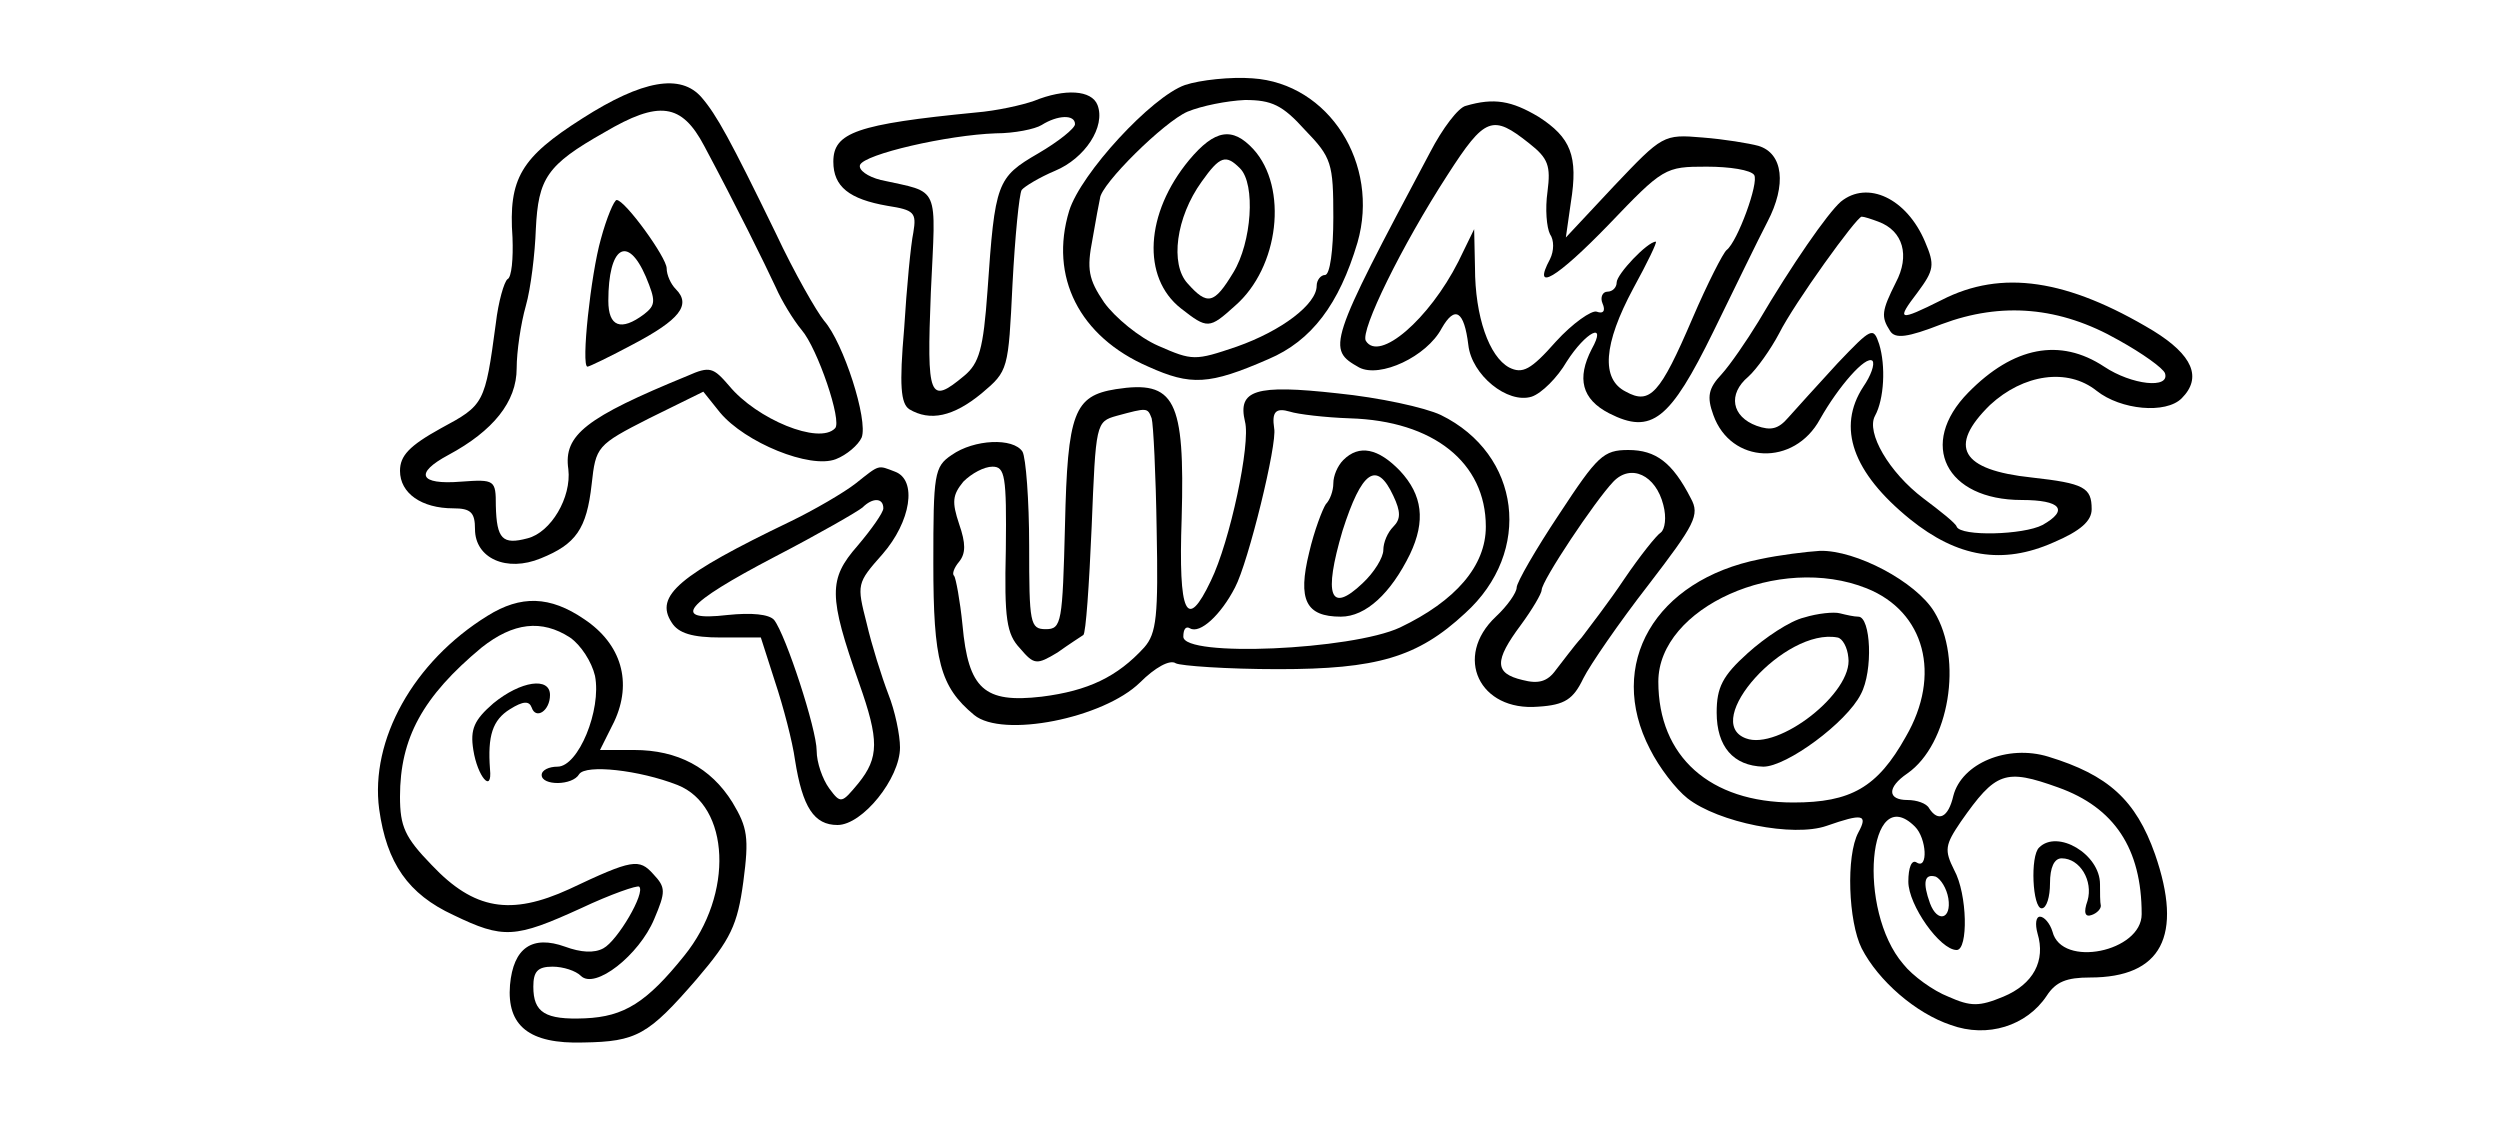
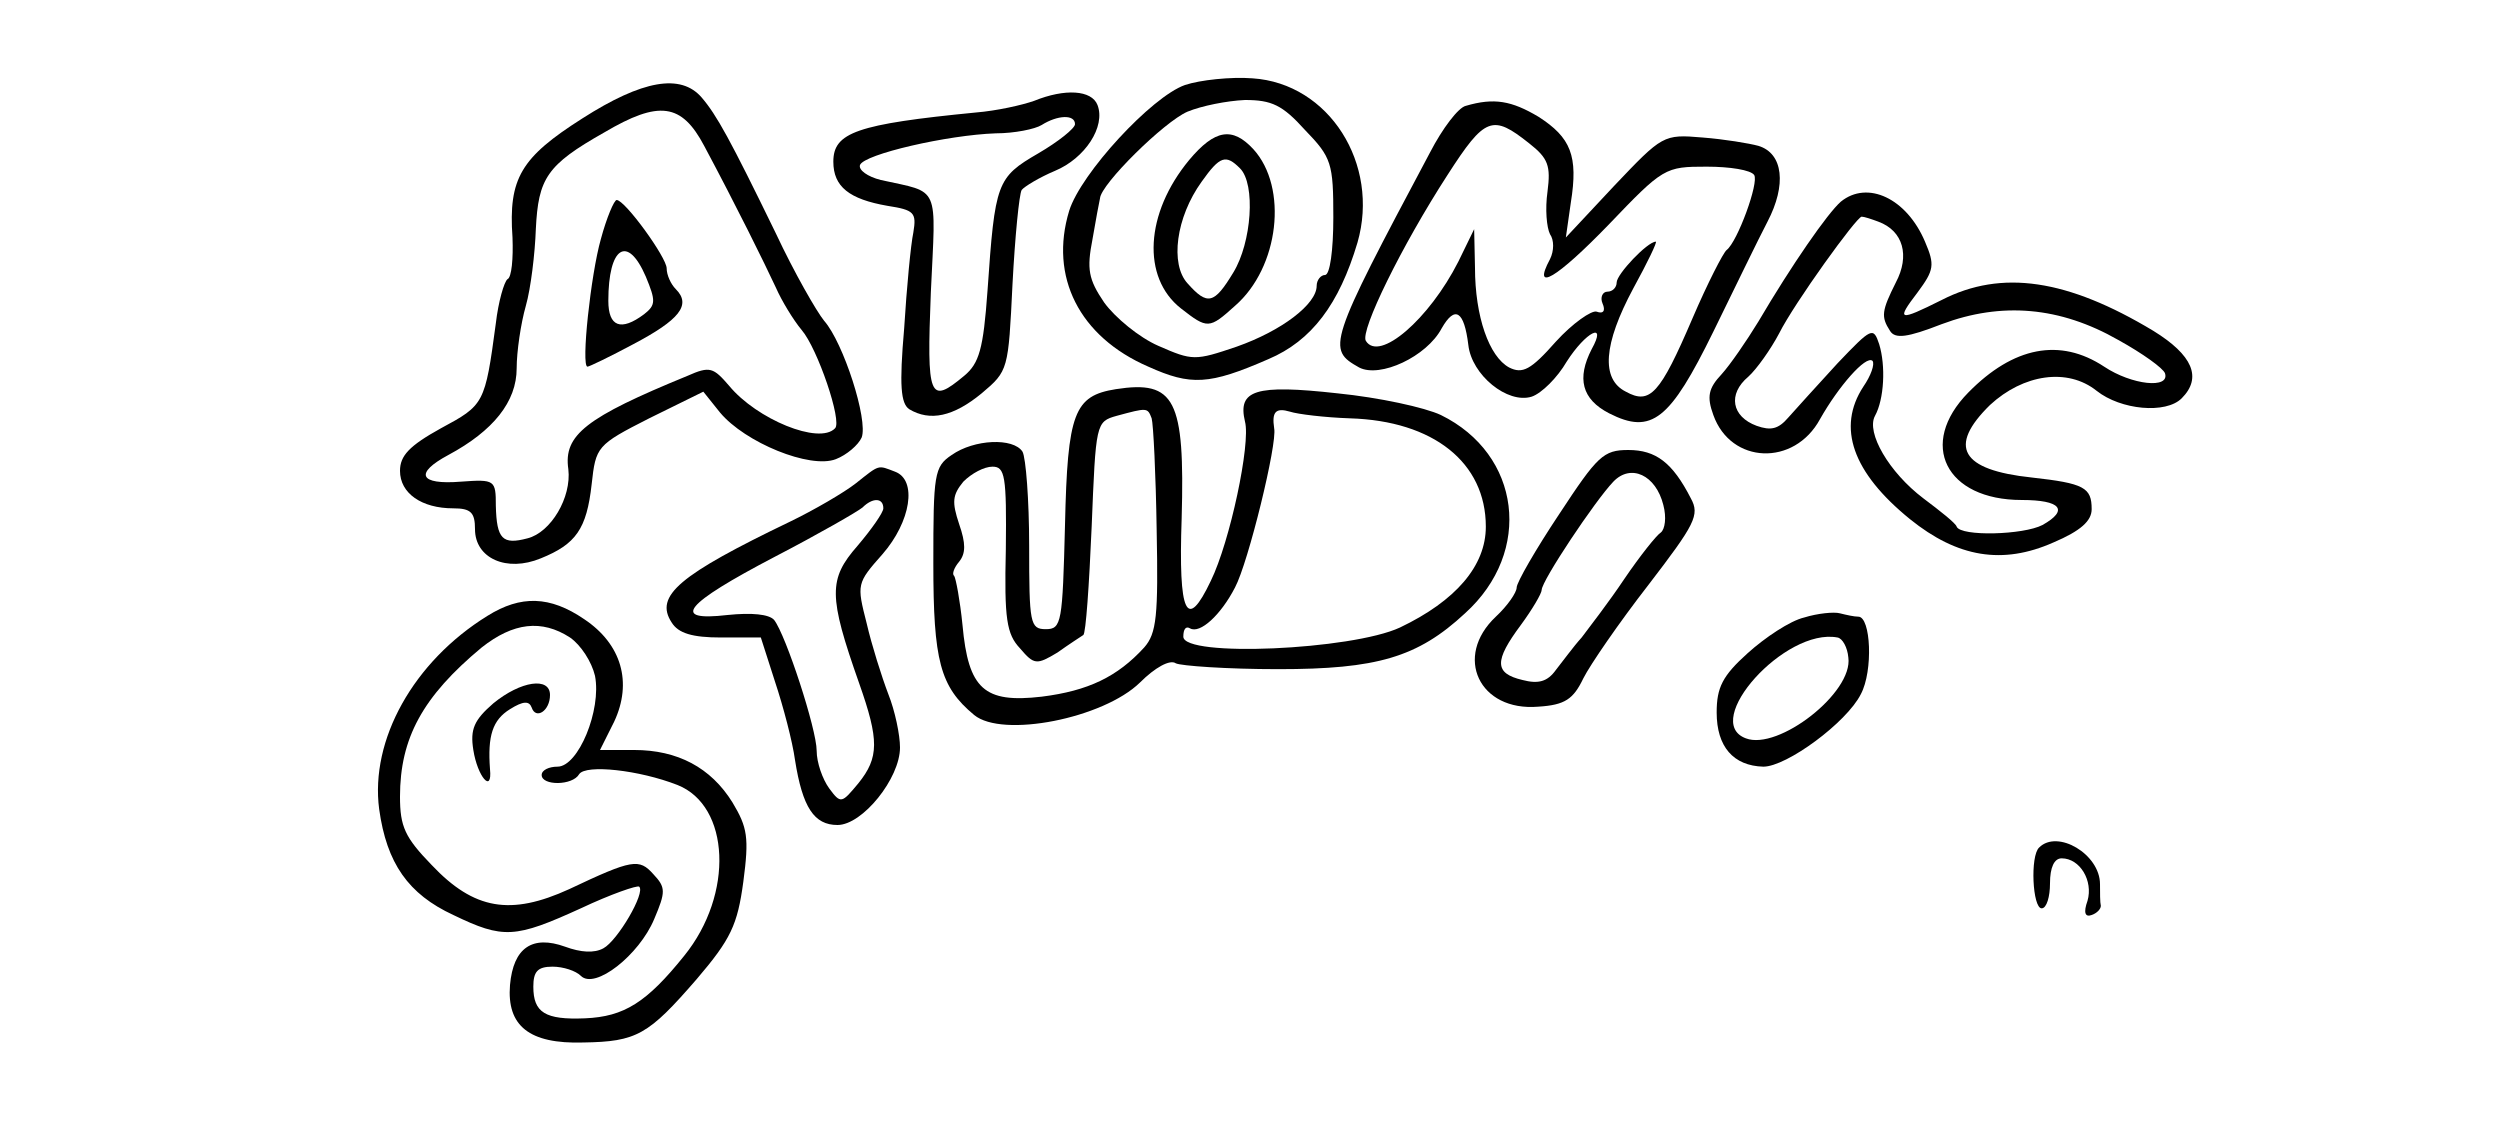
<svg xmlns="http://www.w3.org/2000/svg" version="1.0" width="300pt" height="137pt" viewBox="0 0 300 137" preserveAspectRatio="xMidYMid meet">
  <g transform="translate(0,137) scale(0.1,-0.1)" fill="#000000" stroke="none">
    <path d="M1422 1268 c-40 -14 -125 -106 -139 -151 -24 -79 12 -151 95 -187 51 -23 73 -22 144 9 52 22 85 66 107 140 27 94 -34 191 -126 197 -26 2 -63 -2 -81 -8z m144 -54 c32 -33 34 -40 34 -105 0 -39 -4 -69 -10 -69 -5 0 -10 -6 -10 -13 0 -22 -42 -54 -96 -73 -50 -17 -53 -17 -94 1 -23 10 -52 34 -65 52 -19 28 -21 40 -14 76 4 23 8 45 9 49 1 17 77 92 105 104 17 7 47 13 69 14 32 0 45 -6 72 -36z" />
    <path d="M1427 1178 c-53 -64 -57 -141 -10 -178 32 -25 34 -25 65 3 53 46 64 142 22 188 -25 27 -46 24 -77 -13z m61 -10 c19 -19 14 -89 -8 -125 -23 -38 -31 -40 -55 -13 -21 23 -14 79 17 122 22 31 29 33 46 16z" />
    <path d="M699 1228 c-74 -47 -89 -72 -84 -143 1 -25 -1 -48 -6 -50 -4 -3 -11 -27 -14 -53 -13 -97 -14 -98 -66 -126 -38 -21 -49 -33 -49 -51 0 -27 26 -45 64 -45 21 0 26 -5 26 -25 0 -35 38 -52 79 -35 42 17 55 35 61 89 5 45 6 47 69 79 l65 32 20 -25 c30 -36 108 -68 139 -56 13 5 27 17 31 26 8 21 -22 114 -45 140 -9 11 -36 58 -58 105 -55 113 -71 142 -89 163 -25 29 -71 21 -143 -25z m146 -33 c39 -73 72 -140 86 -170 7 -16 21 -39 31 -51 19 -22 49 -110 40 -118 -19 -20 -94 11 -127 51 -19 22 -23 24 -50 12 -122 -50 -149 -71 -143 -112 4 -34 -21 -76 -49 -83 -30 -8 -37 -1 -38 39 0 31 -1 32 -42 29 -50 -4 -56 10 -15 32 54 29 82 64 82 104 0 20 5 54 11 75 6 21 11 63 12 92 3 61 13 77 82 116 66 39 93 35 120 -16z" />
    <path d="M721 1083 c-12 -42 -24 -153 -16 -153 2 0 27 12 55 27 55 29 70 47 51 66 -6 6 -11 17 -11 25 0 13 -50 82 -60 82 -3 0 -12 -21 -19 -47z m54 -45 c12 -29 12 -34 -2 -45 -28 -21 -43 -15 -43 16 0 65 23 80 45 29z" />
    <path d="M1241 1249 c-14 -5 -45 -12 -70 -14 -143 -14 -171 -24 -171 -59 0 -30 19 -45 65 -53 32 -5 35 -8 31 -32 -3 -14 -8 -66 -11 -115 -6 -69 -4 -90 6 -97 25 -15 53 -9 87 19 32 27 32 28 37 131 3 57 8 108 11 113 3 4 21 15 40 23 36 15 61 53 51 79 -7 18 -39 20 -76 5z m49 -28 c0 -5 -20 -21 -44 -35 -50 -29 -52 -35 -61 -165 -5 -70 -10 -87 -28 -102 -42 -35 -45 -27 -40 100 6 131 12 119 -60 135 -16 4 -27 12 -25 18 5 13 105 36 163 38 22 0 47 5 55 10 19 12 40 13 40 1z" />
    <path d="M1759 1243 c-9 -2 -28 -27 -43 -56 -123 -231 -124 -236 -85 -258 25 -13 81 13 99 47 16 28 27 21 32 -20 4 -36 47 -71 76 -62 12 4 31 23 42 42 23 36 49 49 30 15 -18 -35 -12 -60 21 -77 51 -26 73 -8 125 98 25 51 54 111 65 132 23 44 19 82 -11 91 -11 3 -41 8 -67 10 -47 4 -48 3 -106 -58 l-58 -62 6 42 c9 56 0 78 -39 103 -32 19 -53 23 -87 13z m76 -45 c23 -18 26 -27 22 -58 -3 -21 -1 -43 3 -51 5 -7 5 -20 0 -30 -22 -41 8 -23 70 41 66 69 68 70 118 70 28 0 53 -4 57 -10 6 -9 -20 -80 -33 -90 -4 -3 -23 -40 -41 -82 -39 -91 -51 -104 -80 -88 -30 15 -27 57 9 124 17 31 29 56 27 56 -10 0 -47 -39 -47 -49 0 -6 -5 -11 -11 -11 -6 0 -9 -7 -6 -14 4 -9 1 -13 -7 -10 -6 2 -29 -14 -49 -36 -30 -34 -40 -39 -56 -31 -24 13 -41 61 -41 120 l-1 46 -19 -39 c-35 -69 -95 -121 -111 -95 -7 12 43 114 98 199 45 70 54 73 98 38z" />
    <path d="M2209 1128 c-16 -14 -59 -76 -99 -144 -14 -23 -34 -52 -44 -63 -16 -17 -18 -27 -10 -49 21 -59 97 -62 128 -5 22 39 55 77 63 70 3 -4 -2 -18 -11 -31 -32 -49 -13 -103 56 -159 57 -46 111 -55 172 -28 33 14 46 26 46 40 0 26 -9 31 -72 38 -85 9 -101 37 -50 87 40 37 93 45 128 17 29 -23 83 -28 102 -9 25 25 13 52 -34 81 -103 62 -182 74 -254 37 -52 -26 -55 -25 -29 9 20 27 21 33 9 61 -22 52 -69 74 -101 48z m45 -24 c30 -11 38 -41 21 -73 -17 -34 -18 -41 -7 -58 6 -10 21 -8 62 8 72 27 142 21 212 -19 29 -16 54 -34 56 -40 6 -19 -40 -14 -73 8 -53 35 -109 24 -163 -31 -61 -62 -27 -129 64 -129 47 0 57 -12 25 -30 -23 -12 -98 -14 -103 -2 -1 4 -20 19 -40 34 -41 31 -69 79 -58 99 11 20 13 60 5 86 -7 21 -9 20 -50 -23 -24 -26 -50 -55 -59 -65 -12 -14 -21 -16 -38 -10 -30 11 -35 38 -10 59 10 9 27 33 37 52 18 36 93 140 99 140 3 0 12 -3 20 -6z" />
    <path d="M1339 903 c-50 -8 -58 -28 -61 -163 -3 -117 -4 -125 -23 -125 -19 0 -20 7 -20 100 0 55 -4 106 -8 113 -11 17 -58 15 -85 -4 -21 -14 -22 -23 -22 -130 0 -117 8 -148 49 -182 34 -28 155 -4 199 39 18 18 36 28 43 23 6 -3 61 -7 123 -7 118 0 167 14 224 67 82 74 67 191 -29 238 -19 9 -74 21 -124 26 -99 11 -120 4 -111 -34 7 -26 -18 -144 -41 -191 -29 -61 -39 -41 -35 75 4 143 -8 166 -79 155z m43 -35 c2 -7 5 -67 6 -134 2 -103 0 -124 -15 -141 -32 -35 -67 -52 -123 -59 -69 -8 -88 9 -95 86 -3 30 -8 56 -10 59 -3 2 0 10 6 17 8 10 8 22 0 45 -9 27 -8 35 5 51 10 10 25 18 35 18 15 0 17 -11 16 -99 -2 -84 1 -102 17 -119 17 -20 20 -20 45 -5 14 10 28 19 31 21 3 2 7 60 10 130 5 124 5 126 30 133 37 10 37 10 42 -3z m238 0 c100 -3 163 -53 163 -130 0 -47 -36 -89 -103 -121 -58 -27 -260 -36 -260 -11 0 9 3 13 8 10 12 -7 37 16 54 49 16 30 51 173 47 191 -3 20 2 25 19 20 9 -3 42 -7 72 -8z" />
-     <path d="M1612 818 c-7 -7 -12 -19 -12 -28 0 -9 -4 -20 -9 -25 -4 -6 -14 -32 -20 -58 -14 -57 -4 -77 38 -77 30 0 60 28 83 75 19 40 15 71 -12 100 -26 27 -49 32 -68 13z m60 -43 c9 -19 9 -28 0 -37 -7 -7 -12 -19 -12 -28 0 -9 -11 -27 -25 -40 -39 -37 -47 -15 -24 63 23 72 41 85 61 42z" />
    <path d="M1871 753 c-28 -42 -51 -82 -51 -88 0 -6 -11 -22 -25 -35 -51 -48 -20 -114 51 -108 32 2 42 9 54 34 8 16 43 67 78 112 56 73 62 84 51 104 -22 43 -42 58 -75 58 -30 0 -37 -7 -83 -77z m125 11 c4 -15 2 -29 -3 -33 -5 -3 -25 -28 -44 -56 -18 -27 -42 -58 -51 -70 -10 -11 -23 -29 -31 -39 -10 -14 -21 -17 -40 -12 -34 8 -34 23 -2 66 14 19 25 38 25 42 0 11 64 107 86 130 21 22 51 8 60 -28z" />
    <path d="M1027 790 c-14 -11 -50 -32 -79 -46 -133 -64 -163 -89 -142 -121 8 -13 25 -18 59 -18 l48 0 17 -53 c10 -30 21 -72 24 -94 9 -57 23 -78 51 -78 30 0 75 56 75 93 0 15 -6 44 -14 64 -8 21 -20 59 -26 85 -12 47 -12 48 19 83 34 39 42 89 15 99 -21 8 -18 9 -47 -14z m33 -30 c0 -5 -14 -25 -31 -45 -35 -40 -35 -60 2 -165 24 -68 24 -89 -1 -120 -20 -24 -21 -25 -35 -6 -8 11 -15 31 -15 45 0 26 -37 139 -51 157 -6 7 -27 9 -56 6 -69 -8 -52 13 57 70 52 27 99 54 105 59 12 12 25 12 25 -1z" />
-     <path d="M2112 699 c-126 -25 -185 -126 -132 -228 11 -22 31 -48 45 -59 37 -29 127 -47 167 -33 43 15 50 14 38 -8 -15 -28 -12 -107 4 -139 20 -39 65 -78 107 -92 44 -16 91 -1 115 35 11 17 24 22 52 22 86 0 112 50 78 148 -23 65 -56 95 -128 117 -49 15 -104 -8 -114 -47 -6 -26 -18 -32 -29 -15 -3 6 -15 10 -26 10 -24 0 -25 15 0 32 50 35 67 137 32 194 -22 36 -94 74 -137 73 -16 -1 -49 -5 -72 -10z m128 -35 c70 -28 90 -104 47 -178 -34 -61 -66 -79 -135 -79 -100 0 -162 55 -162 145 0 89 145 154 250 112z m230 -239 c67 -24 100 -73 100 -152 0 -45 -96 -65 -107 -21 -3 10 -10 18 -15 18 -5 0 -6 -9 -3 -20 10 -33 -5 -61 -41 -76 -29 -12 -39 -12 -66 0 -18 7 -43 25 -54 39 -56 65 -42 221 14 165 14 -14 16 -52 2 -43 -6 4 -10 -6 -10 -23 0 -28 38 -82 58 -82 14 0 13 67 -3 96 -12 24 -11 30 8 58 42 60 53 64 117 41z m-132 -133 c4 -25 -13 -30 -22 -6 -9 25 -7 36 7 32 6 -3 13 -14 15 -26z" />
    <path d="M2165 629 c-17 -4 -47 -24 -68 -43 -30 -27 -37 -41 -37 -71 0 -41 20 -64 56 -65 28 0 100 53 117 87 15 28 12 93 -3 93 -5 0 -14 2 -22 4 -7 2 -27 0 -43 -5z m53 -48 c6 -42 -84 -112 -123 -97 -54 20 47 133 110 121 6 -1 12 -12 13 -24z" />
-     <path d="M2447 353 c-11 -10 -8 -73 3 -73 6 0 10 14 10 30 0 19 5 30 14 30 22 0 38 -27 31 -51 -5 -14 -3 -20 5 -17 6 2 11 7 11 11 -1 4 -1 16 -1 26 0 36 -51 66 -73 44z" />
+     <path d="M2447 353 c-11 -10 -8 -73 3 -73 6 0 10 14 10 30 0 19 5 30 14 30 22 0 38 -27 31 -51 -5 -14 -3 -20 5 -17 6 2 11 7 11 11 -1 4 -1 16 -1 26 0 36 -51 66 -73 44" />
    <path d="M585 631 c-89 -55 -141 -149 -130 -232 9 -65 35 -102 89 -127 60 -29 74 -28 153 8 36 17 68 28 70 26 8 -7 -26 -65 -43 -74 -11 -6 -27 -5 -46 2 -39 14 -62 -1 -66 -46 -4 -49 23 -71 88 -69 64 1 78 9 136 76 41 48 49 65 56 117 7 53 5 65 -13 95 -26 42 -66 63 -118 63 l-41 0 17 34 c22 47 9 93 -36 123 -41 28 -76 29 -116 4z m99 -26 c13 -9 26 -29 30 -46 8 -41 -20 -109 -45 -109 -10 0 -19 -4 -19 -10 0 -13 37 -13 45 1 8 12 72 5 118 -13 63 -25 68 -131 8 -205 -45 -56 -72 -73 -119 -75 -48 -2 -62 7 -62 38 0 18 5 24 23 24 13 0 28 -5 34 -11 17 -17 70 25 88 68 14 33 14 38 -1 54 -17 19 -25 18 -101 -18 -70 -32 -114 -25 -165 29 -32 33 -38 46 -38 82 0 70 27 120 98 179 38 30 72 34 106 12z" />
    <path d="M592 526 c-23 -20 -28 -31 -24 -56 5 -32 23 -53 20 -23 -3 40 3 59 24 72 16 10 23 10 26 2 5 -15 22 -4 22 15 0 22 -35 17 -68 -10z" />
  </g>
</svg>